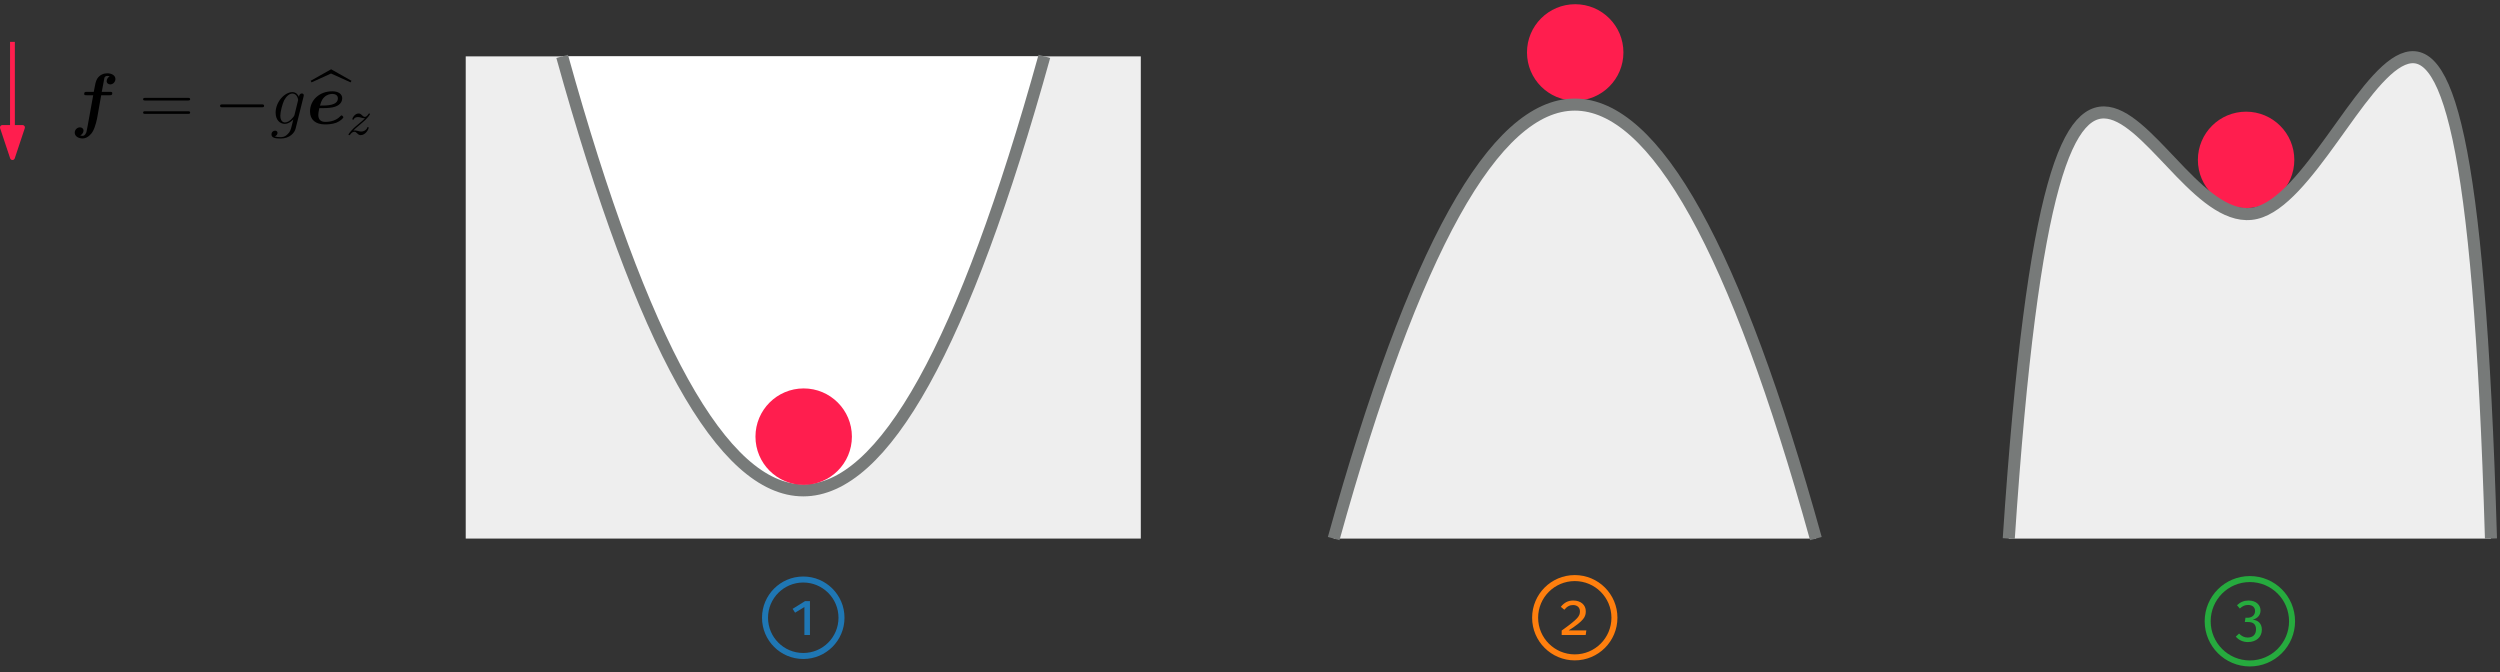
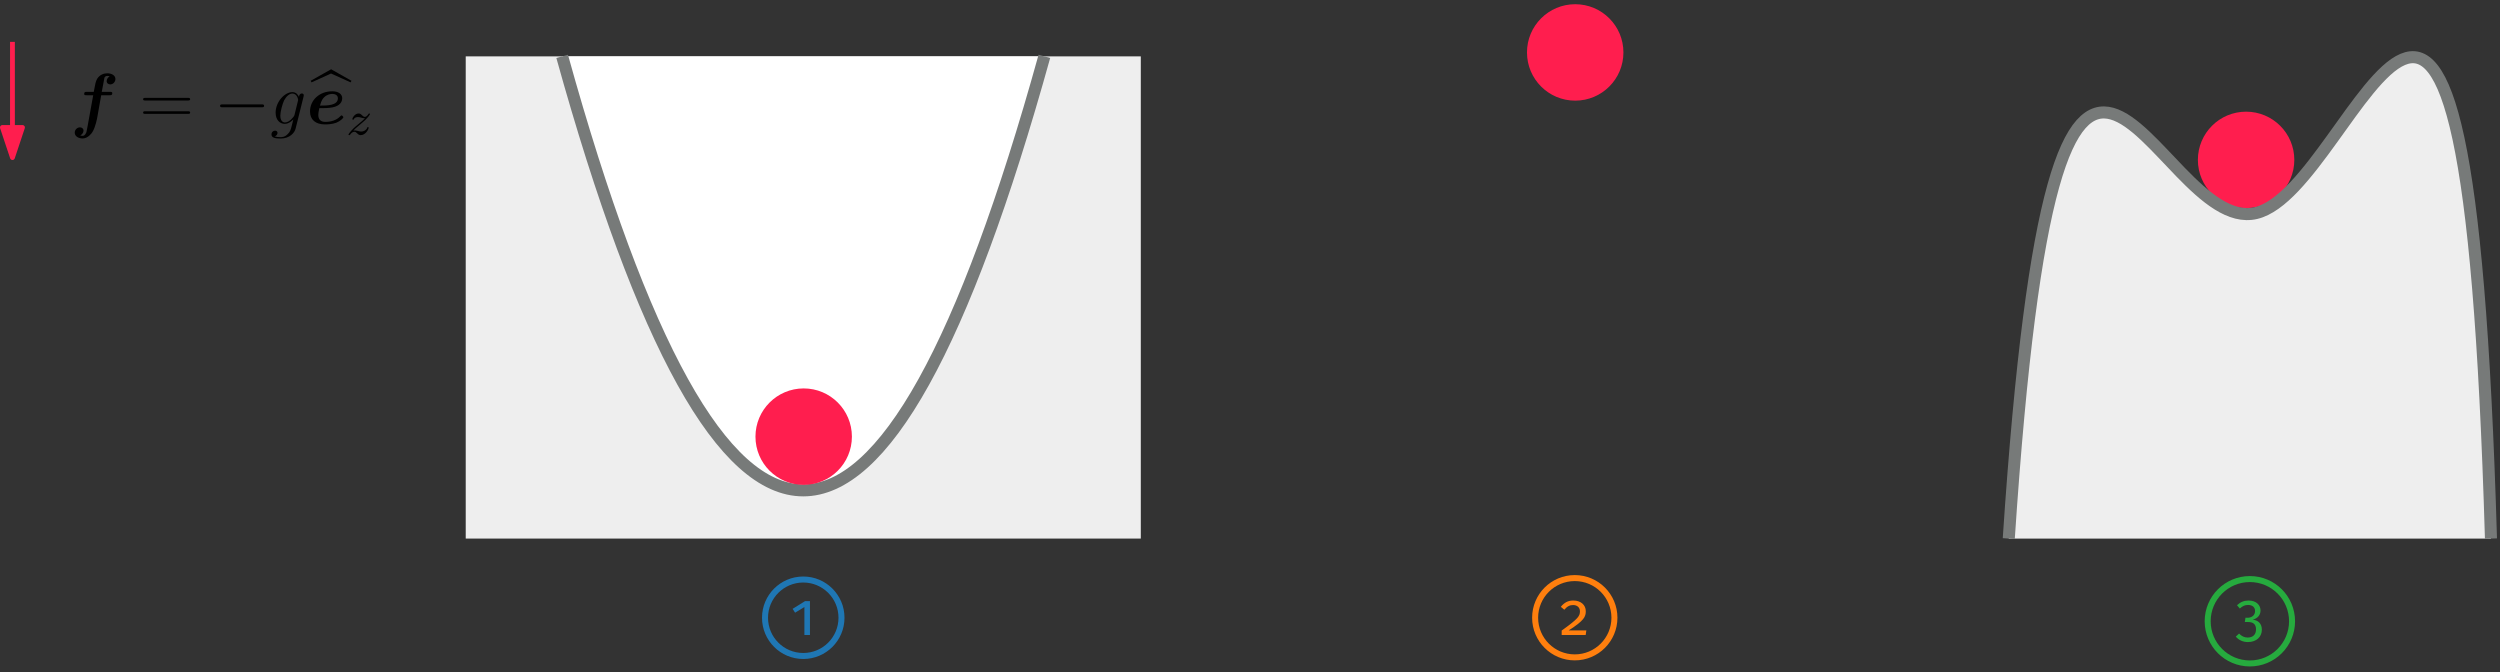
<svg xmlns="http://www.w3.org/2000/svg" xmlns:xlink="http://www.w3.org/1999/xlink" width="414.765" height="111.57" viewBox="0 0 414.765 111.57">
  <rect x="0" y="0" width="414.765" height="111.57" fill="#333333" stroke="none" />
  <defs>
    <g>
      <g id="glyph-0-0">
        <path d="M 5.125 -4.75 L 6.531 -4.75 C 6.75 -4.75 6.969 -4.75 6.969 -5.094 C 6.969 -5.312 6.766 -5.312 6.562 -5.312 L 5.219 -5.312 L 5.625 -7.469 C 5.656 -7.688 5.656 -7.703 5.766 -7.812 C 5.922 -7.953 6.062 -7.953 6.125 -7.953 C 6.281 -7.953 6.391 -7.938 6.531 -7.875 C 6.25 -7.734 6.031 -7.422 6.031 -7.094 C 6.031 -6.734 6.328 -6.547 6.625 -6.547 C 7.109 -6.547 7.484 -6.984 7.484 -7.438 C 7.484 -8.047 6.859 -8.391 6.125 -8.391 C 5.562 -8.391 4.891 -8.156 4.469 -7.5 C 4.203 -7.047 4.125 -6.594 3.891 -5.312 L 2.719 -5.312 C 2.5 -5.312 2.297 -5.312 2.297 -4.953 C 2.297 -4.75 2.5 -4.75 2.688 -4.75 L 3.797 -4.75 L 2.875 0.344 C 2.859 0.453 2.719 1.203 2.672 1.375 C 2.641 1.438 2.453 1.984 2.062 1.984 C 1.844 1.984 1.75 1.953 1.656 1.906 C 1.953 1.766 2.188 1.453 2.188 1.125 C 2.188 0.766 1.906 0.578 1.609 0.578 C 1.109 0.578 0.734 1 0.734 1.453 C 0.734 2.109 1.422 2.422 2.047 2.422 C 2.938 2.422 3.562 1.531 3.656 1.375 C 4.172 0.578 4.453 -0.938 4.484 -1.141 Z M 5.125 -4.75 " />
      </g>
      <g id="glyph-0-1">
        <path d="M 2.656 -2.609 C 3.453 -2.609 4.234 -2.672 4.734 -2.844 C 5.75 -3.188 5.922 -3.875 5.922 -4.25 C 5.922 -4.953 5.266 -5.406 4.281 -5.406 C 2.109 -5.406 0.578 -3.906 0.578 -2.062 C 0.578 -0.688 1.5 0.094 3.078 0.094 C 3.391 0.094 4.219 0.078 4.938 -0.188 C 5.625 -0.469 6.109 -0.953 6.109 -1.094 C 6.109 -1.188 5.922 -1.406 5.812 -1.406 C 5.734 -1.406 5.719 -1.375 5.625 -1.281 C 4.984 -0.594 4.047 -0.328 3.125 -0.328 C 2.266 -0.328 1.953 -0.812 1.953 -1.5 C 1.953 -1.719 2 -2.109 2.125 -2.609 Z M 2.234 -3.031 C 2.453 -3.906 2.734 -4.234 2.938 -4.422 C 3.359 -4.844 3.906 -4.969 4.281 -4.969 C 4.703 -4.969 5.203 -4.781 5.203 -4.25 C 5.203 -3.031 3.391 -3.031 2.234 -3.031 Z M 2.234 -3.031 " />
      </g>
      <g id="glyph-1-0">
        <path d="M 8.062 -3.875 C 8.234 -3.875 8.453 -3.875 8.453 -4.094 C 8.453 -4.312 8.25 -4.312 8.062 -4.312 L 1.031 -4.312 C 0.859 -4.312 0.641 -4.312 0.641 -4.094 C 0.641 -3.875 0.844 -3.875 1.031 -3.875 Z M 8.062 -1.656 C 8.234 -1.656 8.453 -1.656 8.453 -1.859 C 8.453 -2.094 8.25 -2.094 8.062 -2.094 L 1.031 -2.094 C 0.859 -2.094 0.641 -2.094 0.641 -1.875 C 0.641 -1.656 0.844 -1.656 1.031 -1.656 Z M 8.062 -1.656 " />
      </g>
      <g id="glyph-2-0">
        <path d="M 7.875 -2.75 C 8.078 -2.75 8.297 -2.75 8.297 -2.984 C 8.297 -3.234 8.078 -3.234 7.875 -3.234 L 1.406 -3.234 C 1.203 -3.234 0.984 -3.234 0.984 -2.984 C 0.984 -2.75 1.203 -2.75 1.406 -2.75 Z M 7.875 -2.75 " />
      </g>
      <g id="glyph-3-0">
        <path d="M 4.047 -1.516 C 4 -1.328 3.969 -1.281 3.812 -1.094 C 3.328 -0.469 2.828 -0.234 2.453 -0.234 C 2.062 -0.234 1.688 -0.547 1.688 -1.375 C 1.688 -2.016 2.047 -3.344 2.312 -3.891 C 2.656 -4.547 3.188 -5.031 3.688 -5.031 C 4.484 -5.031 4.641 -4.047 4.641 -3.984 L 4.609 -3.812 Z M 4.781 -4.484 C 4.625 -4.828 4.297 -5.266 3.688 -5.266 C 2.391 -5.266 0.906 -3.641 0.906 -1.859 C 0.906 -0.609 1.656 0 2.422 0 C 3.062 0 3.625 -0.5 3.844 -0.734 L 3.578 0.328 C 3.406 0.984 3.328 1.297 2.906 1.703 C 2.422 2.203 1.953 2.203 1.703 2.203 C 1.344 2.203 1.047 2.172 0.734 2.078 C 1.125 1.969 1.219 1.641 1.219 1.5 C 1.219 1.312 1.078 1.125 0.812 1.125 C 0.531 1.125 0.219 1.359 0.219 1.75 C 0.219 2.25 0.703 2.438 1.719 2.438 C 3.266 2.438 4.062 1.453 4.219 0.797 L 5.547 -4.547 C 5.578 -4.703 5.578 -4.719 5.578 -4.75 C 5.578 -4.906 5.453 -5.047 5.266 -5.047 C 4.984 -5.047 4.812 -4.812 4.781 -4.484 Z M 4.781 -4.484 " />
      </g>
      <g id="glyph-4-0">
        <path d="M 3.312 -8.188 L 6.562 -6.719 L 6.703 -6.984 L 3.328 -8.891 L -0.062 -6.984 L 0.078 -6.719 Z M 3.312 -8.188 " />
      </g>
      <g id="glyph-5-0">
        <path d="M 1.156 -0.688 C 1.438 -0.984 1.531 -1.078 2.234 -1.656 C 2.312 -1.734 2.875 -2.188 3.094 -2.406 C 3.594 -2.891 3.906 -3.328 3.906 -3.422 C 3.906 -3.484 3.844 -3.516 3.781 -3.516 C 3.703 -3.516 3.703 -3.5 3.625 -3.375 C 3.375 -3.016 3.203 -2.953 3.047 -2.953 C 2.906 -2.953 2.812 -3.016 2.641 -3.172 C 2.438 -3.375 2.281 -3.516 2.031 -3.516 C 1.391 -3.516 0.984 -2.797 0.984 -2.578 C 0.984 -2.578 0.984 -2.484 1.109 -2.484 C 1.188 -2.484 1.219 -2.516 1.25 -2.609 C 1.344 -2.844 1.688 -2.922 1.922 -2.922 C 2.109 -2.922 2.297 -2.875 2.5 -2.812 C 2.828 -2.719 2.906 -2.719 3.078 -2.719 C 2.922 -2.547 2.688 -2.328 2.078 -1.828 C 1.75 -1.547 1.406 -1.281 1.188 -1.062 C 0.609 -0.484 0.344 -0.094 0.344 -0.016 C 0.344 0.062 0.406 0.078 0.469 0.078 C 0.547 0.078 0.562 0.062 0.609 0 C 0.766 -0.234 1.016 -0.484 1.312 -0.484 C 1.5 -0.484 1.578 -0.422 1.734 -0.266 C 1.984 -0.016 2.125 0.078 2.359 0.078 C 3.188 0.078 3.688 -0.906 3.688 -1.156 C 3.688 -1.234 3.641 -1.266 3.562 -1.266 C 3.484 -1.266 3.469 -1.219 3.438 -1.125 C 3.281 -0.734 2.844 -0.516 2.453 -0.516 C 2.297 -0.516 2.125 -0.562 1.875 -0.625 C 1.547 -0.703 1.469 -0.703 1.344 -0.703 C 1.266 -0.703 1.219 -0.703 1.156 -0.688 Z M 1.156 -0.688 " />
      </g>
      <g id="glyph-6-0">
        <path d="M 3.219 -5.625 L 2.406 -5.625 L 0.344 -4.344 L 0.75 -3.703 L 2.297 -4.641 L 2.297 0 L 3.219 0 Z M 3.219 -5.625 " />
      </g>
      <g id="glyph-6-1">
        <path d="M 2.219 -5.719 C 1.344 -5.719 0.703 -5.359 0.156 -4.672 L 0.734 -4.188 C 1.219 -4.766 1.656 -4.969 2.203 -4.969 C 2.859 -4.969 3.328 -4.562 3.328 -3.922 C 3.328 -3.125 3.016 -2.688 0.297 -0.734 L 0.297 0 L 4.281 0 L 4.391 -0.766 L 1.469 -0.766 C 4.047 -2.406 4.297 -3.047 4.297 -3.953 C 4.297 -4.969 3.484 -5.719 2.219 -5.719 Z M 2.219 -5.719 " />
      </g>
      <g id="glyph-6-2">
        <path d="M 2.219 -5.719 C 1.469 -5.719 0.859 -5.469 0.297 -4.938 L 0.766 -4.391 C 1.219 -4.812 1.609 -4.984 2.141 -4.984 C 2.844 -4.984 3.297 -4.609 3.297 -3.984 C 3.297 -3.266 2.734 -2.859 2.047 -2.859 L 1.703 -2.859 L 1.594 -2.156 L 2.094 -2.156 C 2.984 -2.156 3.453 -1.797 3.453 -0.922 C 3.453 -0.094 2.953 0.422 2.078 0.422 C 1.531 0.422 1.094 0.219 0.641 -0.234 L 0.094 0.266 C 0.609 0.875 1.312 1.172 2.109 1.172 C 3.531 1.172 4.422 0.297 4.422 -0.875 C 4.422 -1.922 3.781 -2.453 2.891 -2.547 C 3.656 -2.719 4.203 -3.266 4.203 -4.062 C 4.203 -4.938 3.516 -5.719 2.219 -5.719 Z M 2.219 -5.719 " />
      </g>
    </g>
    <clipPath id="clip-0">
      <path clip-rule="nonzero" d="M 332 8 L 414.766 8 L 414.766 91 L 332 91 Z M 332 8 " />
    </clipPath>
  </defs>
  <path fill-rule="evenodd" fill="rgb(93.3%, 93.3%, 93.3%)" fill-opacity="1" d="M 77.266 9.352 L 77.266 89.352 L 189.266 89.352 L 189.266 9.352 Z M 77.266 9.352 " />
  <path fill-rule="evenodd" fill="rgb(100%, 100%, 100%)" fill-opacity="1" stroke-width="2" stroke-linecap="butt" stroke-linejoin="round" stroke="rgb(46.599%, 47.8%, 47.499%)" stroke-opacity="1" stroke-miterlimit="10" d="M 128.001 735.998 C 154.669 639.998 181.333 639.998 208.001 735.998 " transform="matrix(1, 0, 0, -1, -34.735, 745.35)" />
  <path fill="none" stroke-width="0.8" stroke-linecap="butt" stroke-linejoin="round" stroke="rgb(100%, 11.8%, 30.6%)" stroke-opacity="1" stroke-miterlimit="10" d="M 36.801 738.401 L 36.801 719.202 " transform="matrix(1, 0, 0, -1, -34.735, 745.35)" />
  <path fill-rule="evenodd" fill="rgb(100%, 11.8%, 30.6%)" fill-opacity="1" stroke-width="0.8" stroke-linecap="butt" stroke-linejoin="round" stroke="rgb(100%, 11.8%, 30.6%)" stroke-opacity="1" stroke-miterlimit="10" d="M 36.801 719.202 L 38.465 724.202 L 35.133 724.202 Z M 36.801 719.202 " transform="matrix(1, 0, 0, -1, -34.735, 745.35)" />
  <g fill="rgb(0%, 0%, 0%)" fill-opacity="1">
    <use xlink:href="#glyph-0-0" x="11.665" y="20.55" />
  </g>
  <g fill="rgb(0%, 0%, 0%)" fill-opacity="1">
    <use xlink:href="#glyph-1-0" x="23.097" y="20.55" />
  </g>
  <g fill="rgb(0%, 0%, 0%)" fill-opacity="1">
    <use xlink:href="#glyph-2-0" x="35.523" y="20.55" />
  </g>
  <g fill="rgb(0%, 0%, 0%)" fill-opacity="1">
    <use xlink:href="#glyph-3-0" x="44.821" y="20.55" />
  </g>
  <g fill="rgb(0%, 0%, 0%)" fill-opacity="1">
    <use xlink:href="#glyph-4-0" x="51.607" y="20.384" />
  </g>
  <g fill="rgb(0%, 0%, 0%)" fill-opacity="1">
    <use xlink:href="#glyph-0-1" x="50.855" y="20.55" />
  </g>
  <g fill="rgb(0%, 0%, 0%)" fill-opacity="1">
    <use xlink:href="#glyph-5-0" x="57.474" y="22.344" />
  </g>
  <path fill-rule="evenodd" fill="rgb(100%, 11.8%, 30.6%)" fill-opacity="1" d="M 141.336 72.441 C 141.336 68.023 137.754 64.441 133.336 64.441 C 128.918 64.441 125.336 68.023 125.336 72.441 C 125.336 76.859 128.918 80.441 133.336 80.441 C 137.754 80.441 141.336 76.859 141.336 72.441 " />
  <path fill-rule="evenodd" fill="rgb(100%, 11.8%, 30.6%)" fill-opacity="1" d="M 269.336 8.699 C 269.336 4.281 265.754 0.699 261.336 0.699 C 256.918 0.699 253.336 4.281 253.336 8.699 C 253.336 13.117 256.918 16.699 261.336 16.699 C 265.754 16.699 269.336 13.117 269.336 8.699 " />
  <path fill-rule="evenodd" fill="rgb(100%, 11.8%, 30.6%)" fill-opacity="1" d="M 380.641 26.527 C 380.641 22.105 377.059 18.527 372.641 18.527 C 368.219 18.527 364.641 22.105 364.641 26.527 C 364.641 30.945 368.219 34.527 372.641 34.527 C 377.059 34.527 380.641 30.945 380.641 26.527 " />
-   <path fill-rule="evenodd" fill="rgb(93.3%, 93.199%, 93.199%)" fill-opacity="1" stroke-width="2" stroke-linecap="butt" stroke-linejoin="round" stroke="rgb(46.599%, 47.8%, 47.499%)" stroke-opacity="1" stroke-miterlimit="10" d="M 256.001 655.998 C 282.669 751.998 309.333 751.998 336.001 655.998 " transform="matrix(1, 0, 0, -1, -34.735, 745.35)" />
  <path fill-rule="evenodd" fill="rgb(93.3%, 93.199%, 93.199%)" fill-opacity="1" d="M 333.266 89.352 C 341.266 -30.648 357.266 39.352 374.266 35.352 C 391.266 31.352 409.266 -46.648 413.266 89.352 " />
  <g clip-path="url(#clip-0)">
    <path fill="none" stroke-width="2" stroke-linecap="butt" stroke-linejoin="round" stroke="rgb(46.599%, 47.8%, 47.499%)" stroke-opacity="1" stroke-miterlimit="10" d="M 368.001 655.998 C 376.001 775.998 392.001 705.998 409.001 709.998 C 426.001 713.998 444.001 791.998 448.001 655.998 " transform="matrix(1, 0, 0, -1, -34.735, 745.35)" />
  </g>
  <path fill="none" stroke-width="0.996" stroke-linecap="butt" stroke-linejoin="round" stroke="rgb(12.157%, 46.666%, 70.589%)" stroke-opacity="1" stroke-miterlimit="10" d="M 6.343 -0 C 6.343 3.504 3.504 6.343 -0 6.343 C -3.504 6.343 -6.344 3.504 -6.344 -0 C -6.344 -3.504 -3.504 -6.344 -0 -6.344 C 3.504 -6.344 6.343 -3.504 6.343 -0 Z M 6.343 -0 " transform="matrix(1, 0, 0, -1, 133.266, 102.488)" />
  <g fill="rgb(12.157%, 46.666%, 70.589%)" fill-opacity="1">
    <use xlink:href="#glyph-6-0" x="131.158" y="105.353" />
  </g>
  <path fill="none" stroke-width="0.996" stroke-linecap="butt" stroke-linejoin="round" stroke="rgb(100%, 49.805%, 5.489%)" stroke-opacity="1" stroke-miterlimit="10" d="M 6.58 -0 C 6.58 3.632 3.634 6.578 0.002 6.578 C -3.635 6.578 -6.577 3.632 -6.577 -0 C -6.577 -3.633 -3.635 -6.579 0.002 -6.579 C 3.634 -6.579 6.58 -3.633 6.58 -0 Z M 6.58 -0 " transform="matrix(1, 0, 0, -1, 261.264, 102.484)" />
  <g fill="rgb(100%, 49.805%, 5.489%)" fill-opacity="1">
    <use xlink:href="#glyph-6-1" x="258.794" y="105.348" />
  </g>
  <path fill="none" stroke-width="0.996" stroke-linecap="butt" stroke-linejoin="round" stroke="rgb(14.902%, 67.059%, 24.315%)" stroke-opacity="1" stroke-miterlimit="10" d="M 7.001 0.001 C 7.001 3.868 3.868 7.001 0.001 7.001 C -3.867 7.001 -6.999 3.868 -6.999 0.001 C -6.999 -3.866 -3.867 -6.999 0.001 -6.999 C 3.868 -6.999 7.001 -3.866 7.001 0.001 Z M 7.001 0.001 " transform="matrix(1, 0, 0, -1, 373.265, 103.071)" />
  <g fill="rgb(14.902%, 67.059%, 24.315%)" fill-opacity="1">
    <use xlink:href="#glyph-6-2" x="370.834" y="105.35" />
  </g>
</svg>